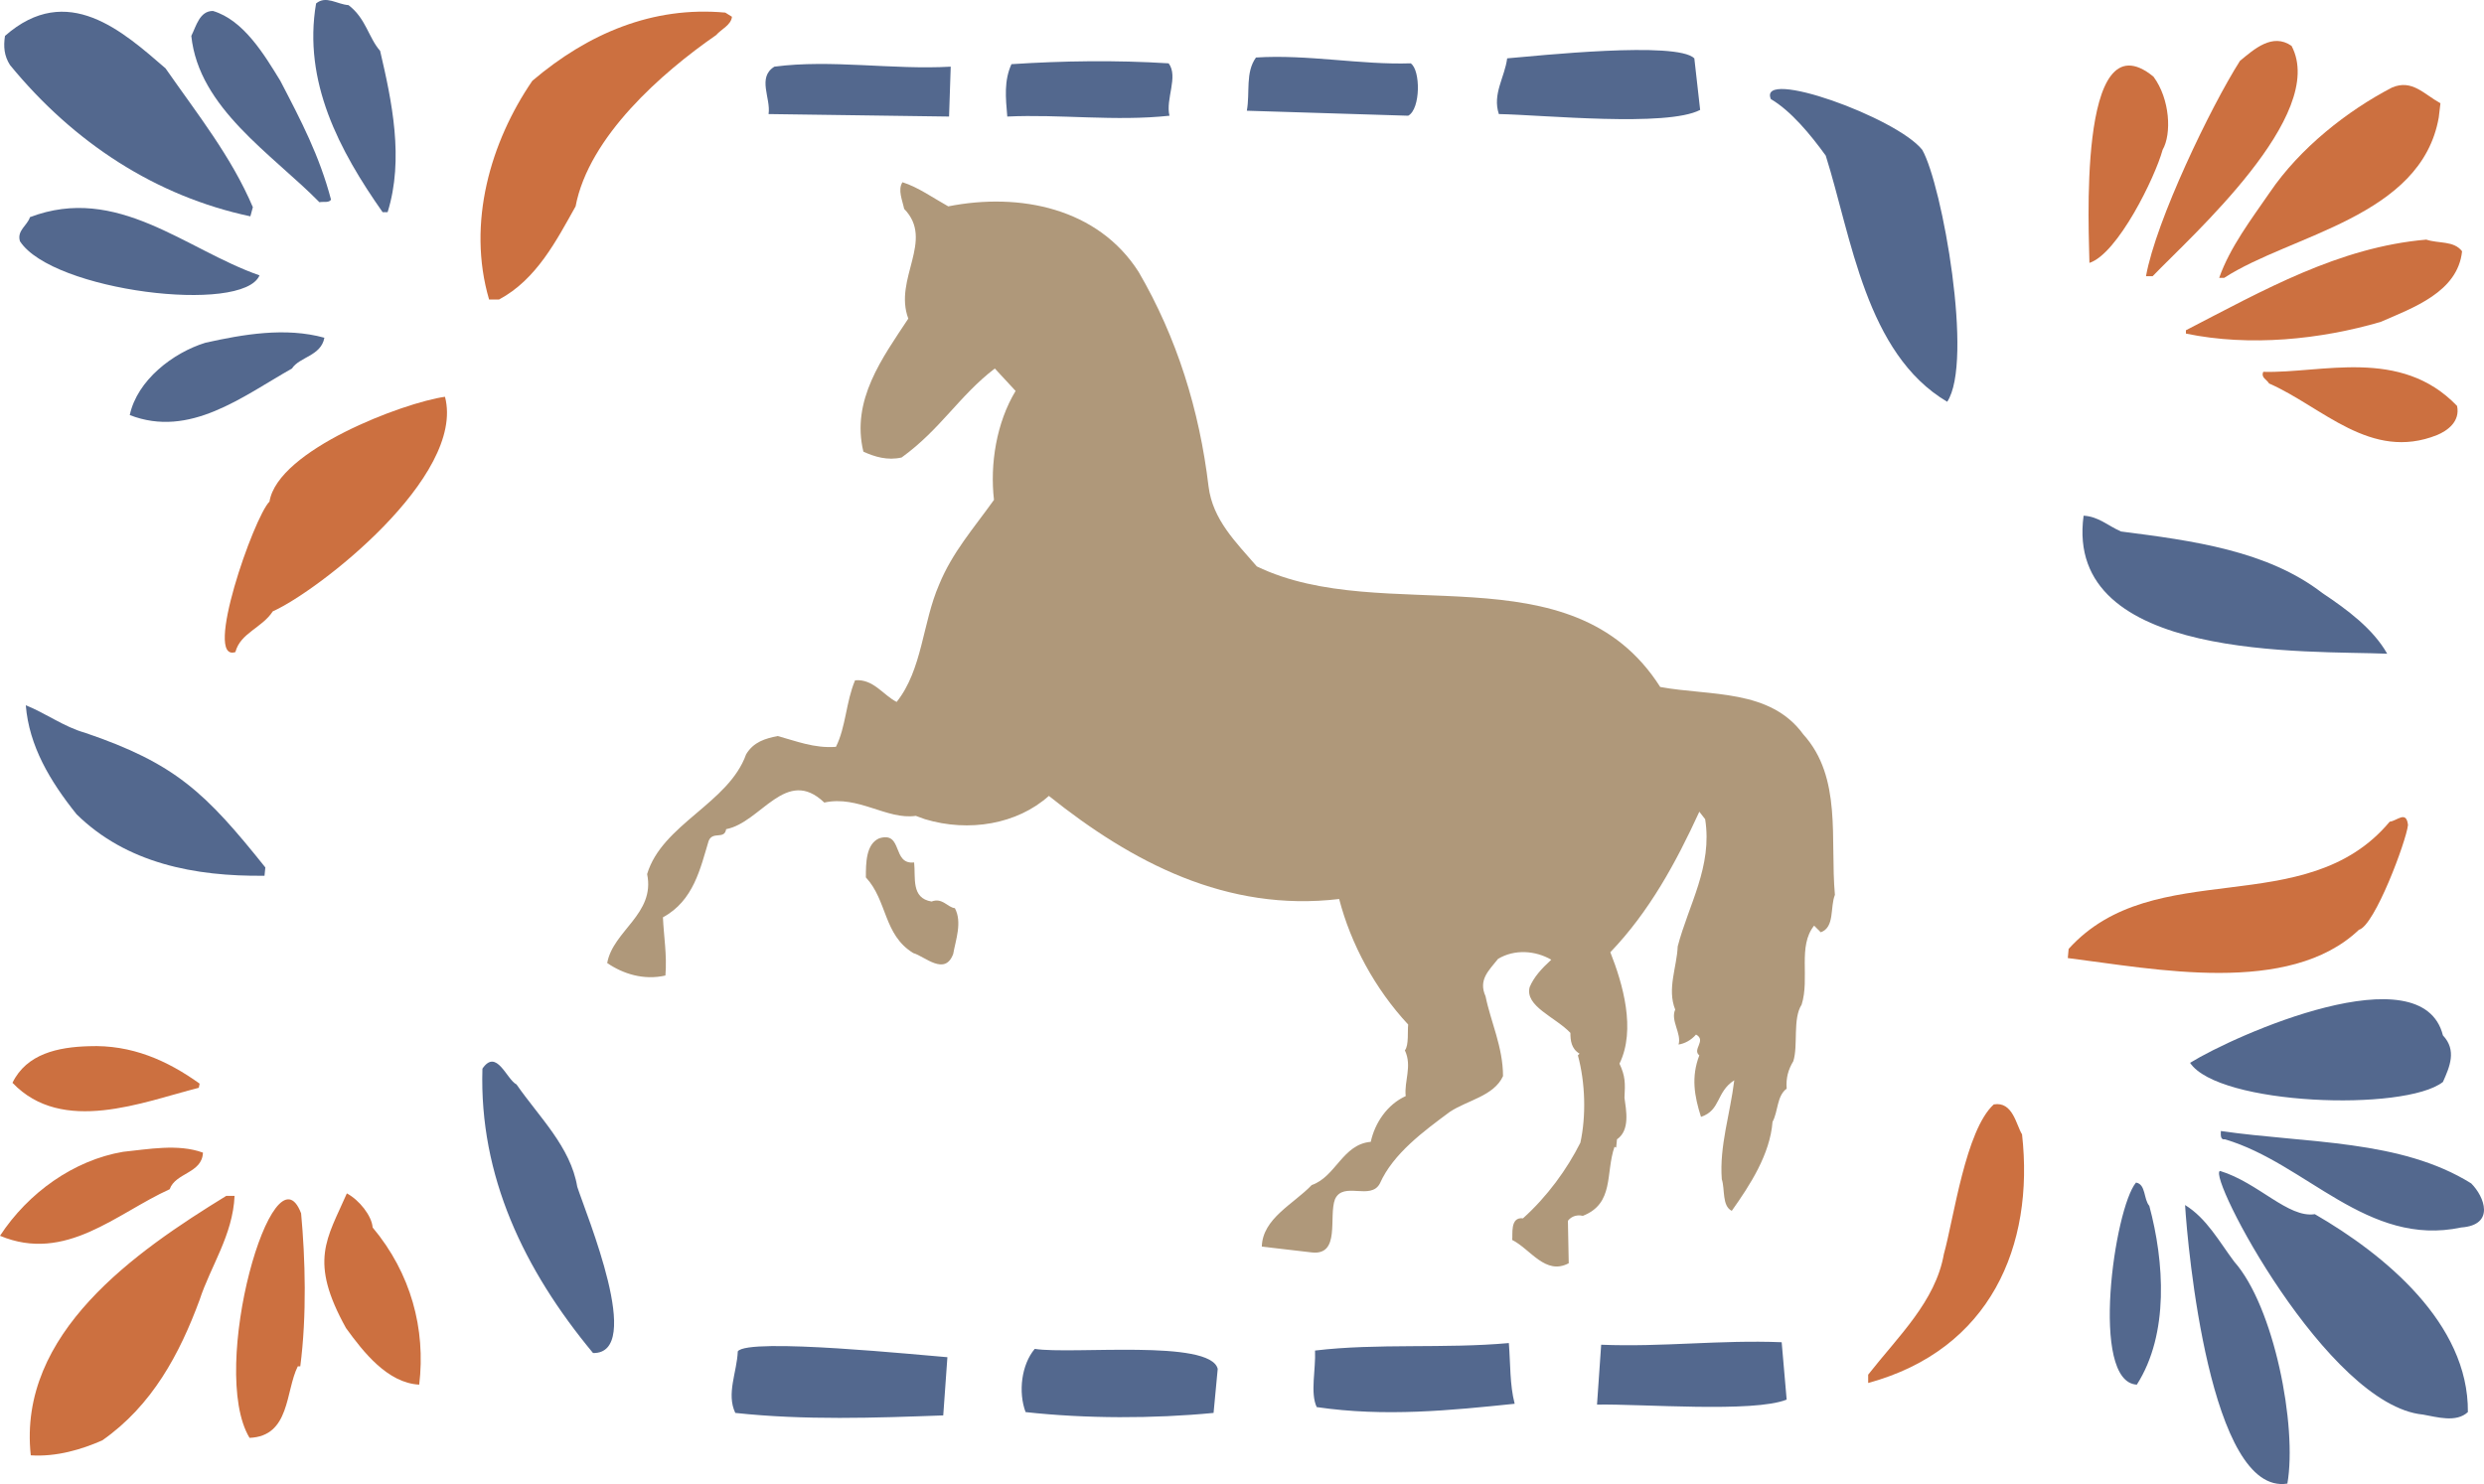
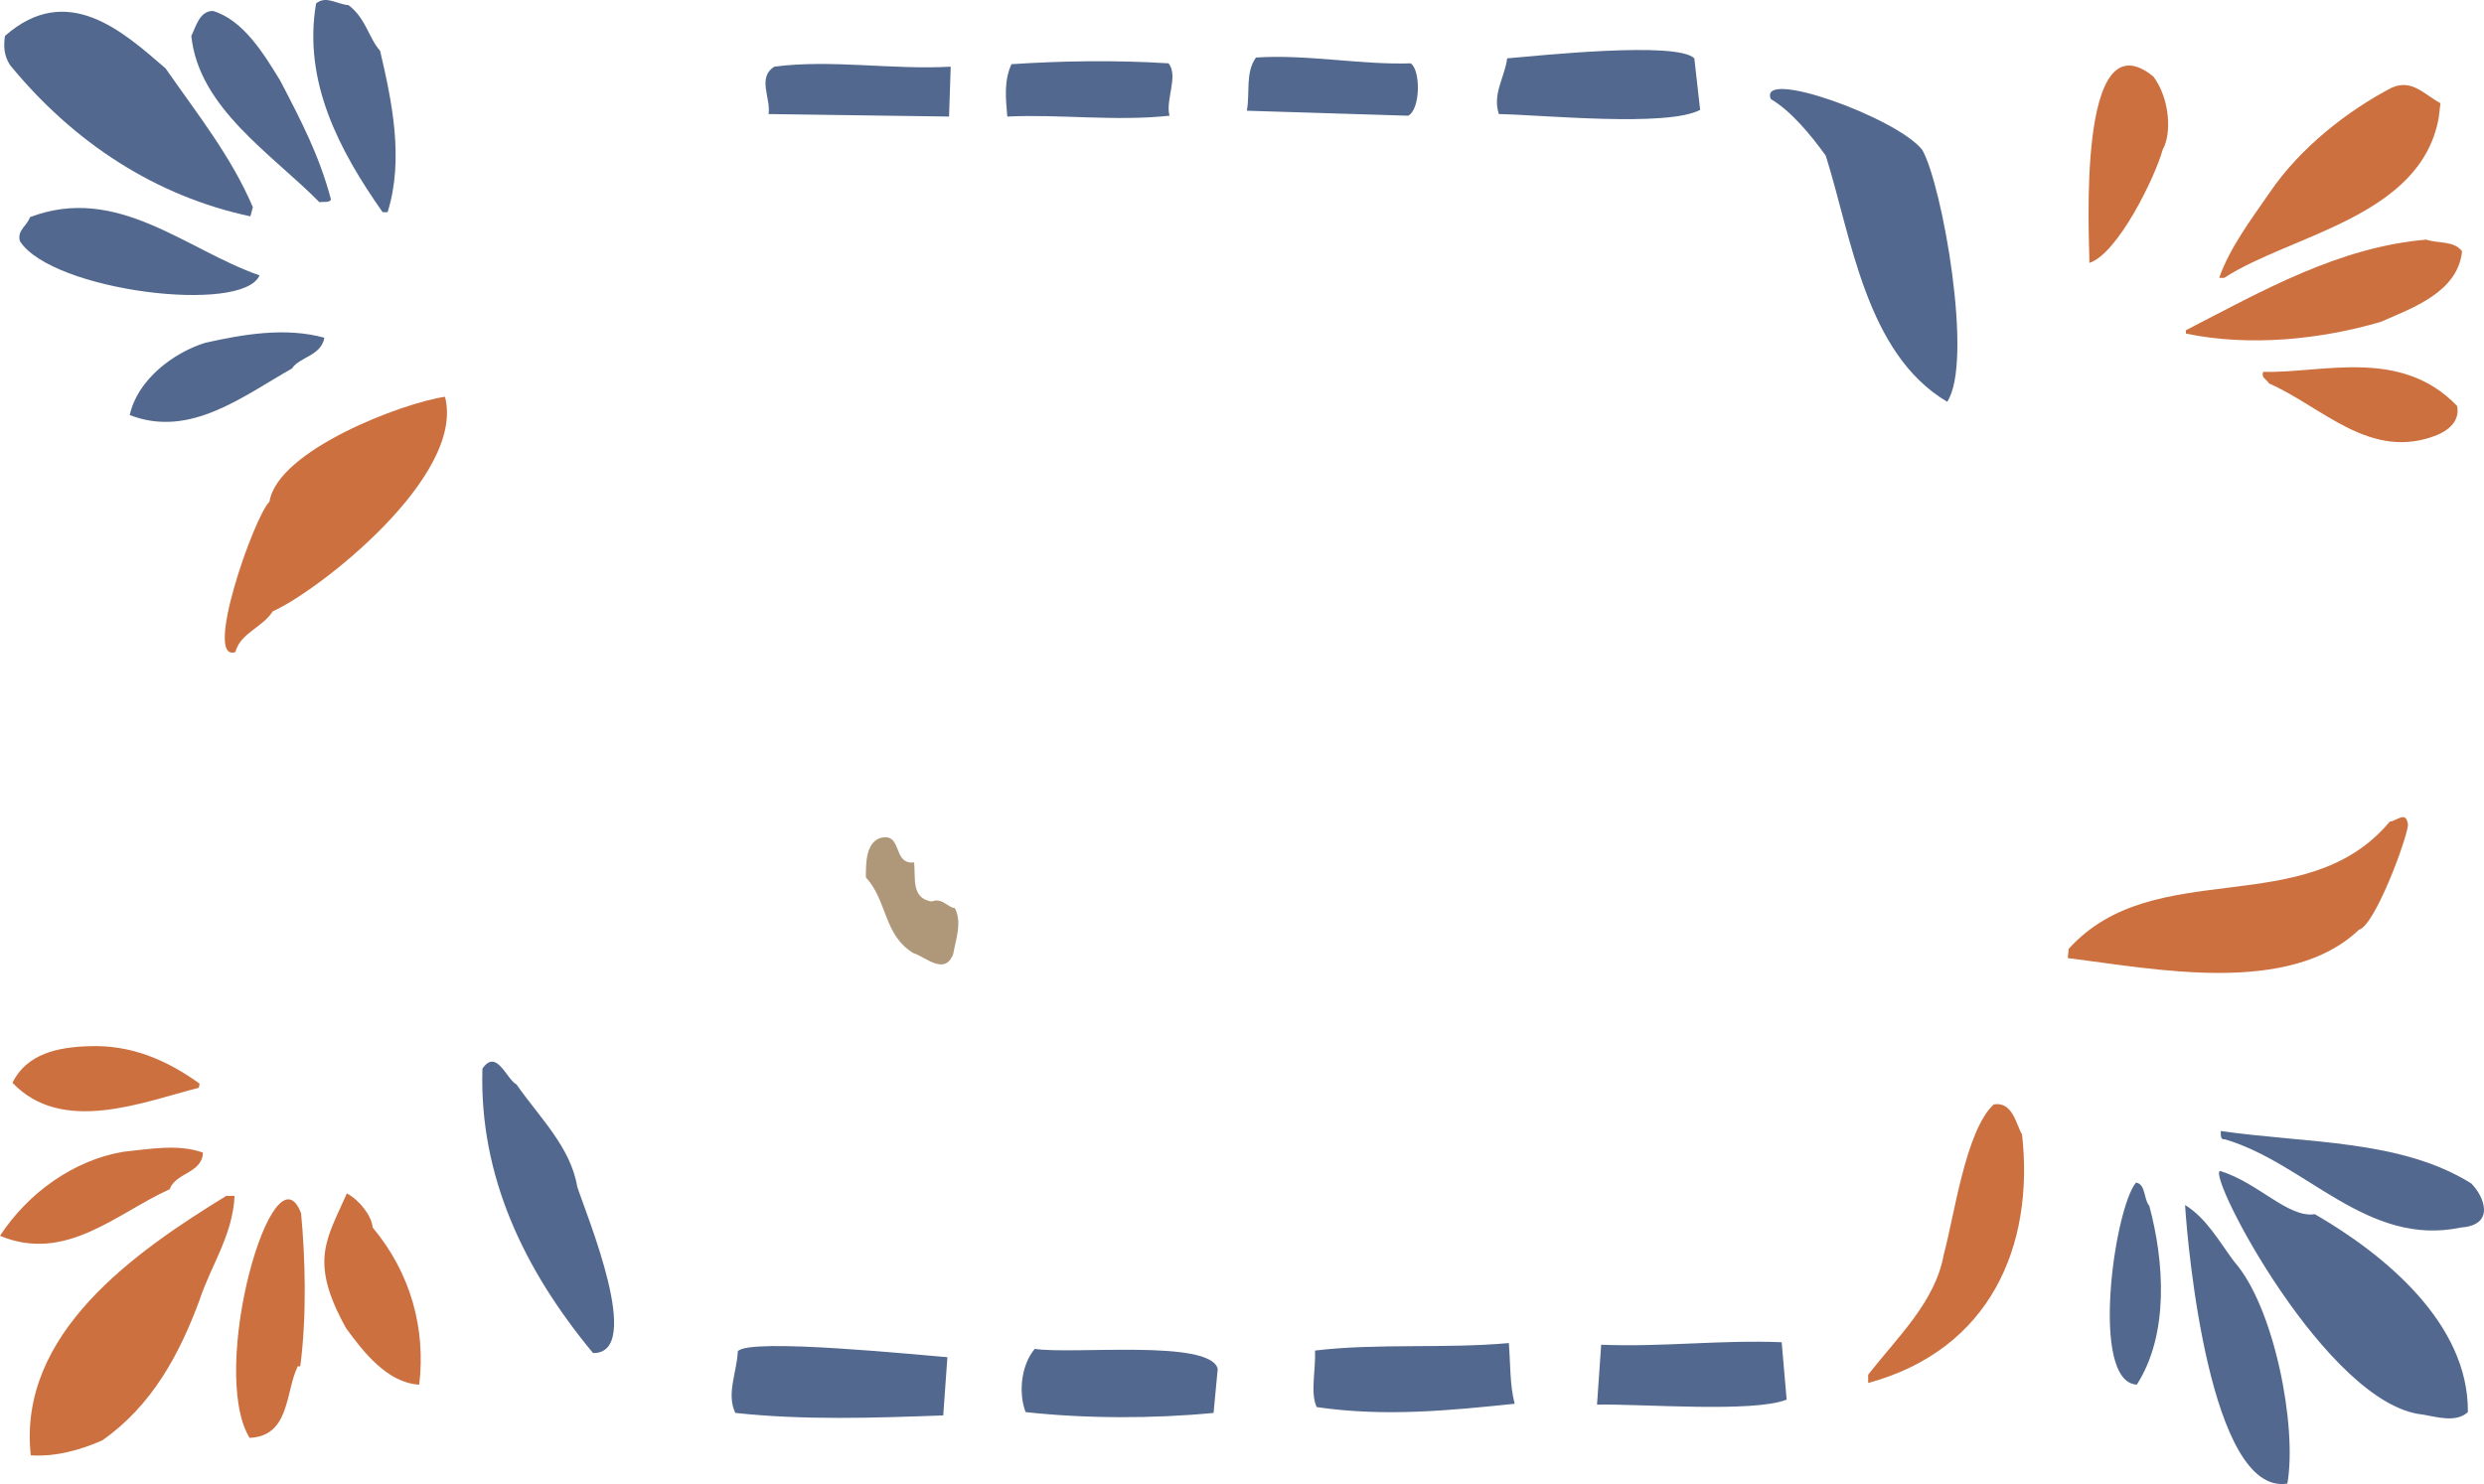
<svg xmlns="http://www.w3.org/2000/svg" width="286.692" height="171.332" viewBox="0 0 215.019 128.499">
-   <path d="M387.998 360.969c3.168 5.976-8.712 16.488-12.024 19.944h-.576c.864-4.824 5.616-14.688 8.136-18.648 1.224-1.008 2.808-2.448 4.464-1.296zm-135-2.52c-.072.72-.936 1.08-1.368 1.584-4.68 3.24-11.016 8.784-12.168 14.832-1.656 2.952-3.384 6.336-6.624 8.064h-.864c-1.944-6.624.144-13.68 3.744-18.936 4.824-4.104 10.44-6.48 16.704-5.904z" style="fill:#cc7040" transform="translate(-189.638 -356.997)" />
  <path d="M222.542 361.4c1.008 4.32 2.088 9.36.648 13.969h-.432c-3.744-5.328-6.912-11.304-5.76-18.072.864-.72 1.8.072 2.808.144 1.512 1.152 1.728 2.808 2.736 3.96zm113.76.649.504 4.464c-2.88 1.512-13.608.432-17.424.36-.576-1.728.504-3.168.72-4.824 2.592-.216 14.688-1.512 16.2 0z" style="fill:#53688e" transform="translate(-189.638 -356.997)" />
  <path d="M376.046 363.633c1.44 1.944 1.584 4.968.792 6.336-.648 2.376-3.888 9-6.336 9.792 0-2.016-1.152-21.6 5.544-16.128z" style="fill:#cc7040" transform="translate(-189.638 -356.997)" />
  <path d="M213.902 363.993c1.8 3.456 3.384 6.48 4.392 10.296-.216.288-.576.144-1.008.216-4.104-4.176-10.44-8.136-11.088-14.4.432-.864.72-2.16 1.872-2.16 2.664.792 4.464 3.816 5.832 6.048z" style="fill:#53688e" transform="translate(-189.638 -356.997)" />
  <path d="m400.886 365.937-.144 1.224c-1.512 8.64-12.816 10.152-18.576 13.896h-.432c.936-2.664 2.808-5.112 4.392-7.416 2.592-3.816 6.696-7.056 10.584-9.072 1.728-.72 2.736.576 4.176 1.368z" style="fill:#cc7040" transform="translate(-189.638 -356.997)" />
  <path d="M311.75 362.48c.864.577.864 3.96-.216 4.537l-13.968-.432c.288-1.584-.144-3.312.792-4.608 4.464-.288 9.072.648 13.392.504zm-107.784.433c2.808 4.032 5.688 7.632 7.56 12.024l-.216.792c-8.136-1.728-15.264-6.336-20.808-13.104-.504-.792-.576-1.584-.432-2.52 5.4-4.752 10.224-.36 13.896 2.808zm86.832-.433c.864 1.153-.288 3.097.072 4.537-4.68.504-9.504-.144-14.04.072-.144-1.656-.288-3.096.36-4.536 4.464-.288 9-.36 13.608-.072zm65.232 7.489c1.728 3.024 4.464 18.36 2.16 21.816-7.056-4.176-8.28-14.256-10.512-21.312-1.296-1.8-3.024-3.888-4.752-4.896-1.152-2.736 10.872 1.584 13.104 4.392zm-84.24-2.88-15.624-.216c.216-1.368-1.008-3.168.504-4.104 4.896-.648 10.224.288 15.264 0z" style="fill:#53688e" transform="translate(-189.638 -356.997)" />
-   <path d="M271.718 374.865c6.192-1.224 12.96.144 16.488 5.688 3.312 5.688 5.256 11.952 6.048 18.576.36 2.88 2.376 4.824 4.176 6.912 11.016 5.328 27.216-1.656 34.92 10.44 4.32.792 9.504.144 12.384 4.104 3.384 3.744 2.304 9.072 2.736 13.896-.432 1.08 0 2.808-1.224 3.24l-.576-.576c-1.44 1.8-.36 4.536-1.08 6.84-.792 1.224-.288 3.528-.72 4.896-.432.72-.648 1.44-.576 2.376-.864.648-.72 1.944-1.224 2.88-.216 2.808-1.944 5.472-3.528 7.704-.864-.432-.576-1.872-.864-2.736-.216-2.88.72-5.616 1.08-8.568-1.584 1.008-1.152 2.592-2.88 3.168-.576-1.8-.864-3.456-.144-5.328-.648-.504.648-1.296-.288-1.8-.432.504-1.008.792-1.512.864.288-.936-.72-2.088-.288-3.024-.72-1.8.144-3.672.216-5.472.936-3.6 3.024-6.912 2.376-11.016l-.504-.648c-2.016 4.392-4.32 8.64-7.704 12.168 1.08 2.736 2.232 6.696.792 9.648.504 1.08.504 1.656.432 2.952.144 1.08.504 2.808-.648 3.6l-.072.72-.144-.072c-.792 2.304 0 4.896-2.736 5.976-.648-.144-1.08.144-1.296.432l.072 3.672c-2.016 1.08-3.312-1.224-4.896-2.016.072-.432-.216-2.016.936-1.872 2.088-1.872 3.816-4.248 4.968-6.552.504-2.304.432-5.184-.216-7.56l.144-.144c-.72-.432-.792-1.152-.792-1.8-1.296-1.368-3.96-2.304-3.528-3.96.36-.864 1.008-1.584 1.872-2.376-1.368-.792-3.168-.936-4.608-.072-.792 1.008-1.728 1.8-1.08 3.24.432 2.16 1.512 4.392 1.512 6.912-.792 1.728-3.096 2.088-4.608 3.096-2.232 1.656-4.896 3.6-6.048 6.192-.792 1.512-3.168-.216-3.888 1.368-.576 1.512.504 4.896-2.016 4.608l-4.32-.504c.072-2.448 2.736-3.672 4.32-5.328 2.088-.72 2.664-3.528 5.112-3.744.36-1.656 1.44-3.24 3.024-3.96-.144-1.296.576-2.592-.072-3.96.36-.432.216-1.728.288-2.232-2.88-3.096-4.968-6.984-5.976-10.872-9.72 1.152-17.928-3.168-25.128-8.928-2.736 2.448-6.912 3.168-10.728 2.016l-.792-.288c-2.52.36-4.968-1.8-7.92-1.152-3.312-3.168-5.472 1.728-8.496 2.304-.144.936-1.152.144-1.512 1.008-.72 2.376-1.296 5.184-3.96 6.624.072 1.656.36 3.24.216 5.04-1.872.432-3.672-.144-5.04-1.08.504-2.808 4.176-4.248 3.456-7.704 1.296-4.32 7.056-6.12 8.568-10.368.648-1.08 1.656-1.368 2.736-1.584 1.584.432 3.168 1.08 5.04.936.864-1.728.864-3.888 1.656-5.76 1.584-.144 2.448 1.296 3.6 1.872 2.232-2.808 2.232-6.84 3.672-10.152 1.152-2.808 2.952-4.824 4.752-7.344-.36-3.096.216-6.696 1.872-9.432l-1.8-1.944c-3.096 2.376-4.68 5.256-8.064 7.704-1.224.288-2.376-.072-3.312-.504-1.08-4.464 1.656-8.136 3.888-11.52-1.296-3.456 2.304-6.768-.36-9.504-.144-.72-.576-1.656-.144-2.304 1.368.432 2.664 1.368 3.96 2.088z" style="fill:#af987a" transform="translate(-189.638 -356.997)" />
  <path d="M402.758 378.753c-.36 3.528-4.248 4.896-7.056 6.12-5.184 1.512-11.304 2.16-16.848 1.008v-.288c6.696-3.456 13.248-7.2 20.808-7.848 1.08.36 2.376.072 3.096 1.008z" style="fill:#cc7040" transform="translate(-189.638 -356.997)" />
  <path d="M212.102 380.84c-1.44 3.385-17.928 1.369-20.736-2.951-.288-.936.648-1.368.864-2.088 7.56-2.88 13.464 2.808 19.872 5.04z" style="fill:#53688e" transform="translate(-189.638 -356.997)" />
  <path d="M402.326 392.145c.288 1.368-.864 2.16-1.728 2.52-5.76 2.304-9.936-2.448-14.544-4.464-.216-.36-.72-.504-.504-1.008 5.04.144 11.88-2.16 16.776 2.952z" style="fill:#cc7040" transform="translate(-189.638 -356.997)" />
  <path d="M217.718 386.24c-.288 1.585-2.16 1.657-2.808 2.665-4.32 2.448-8.856 6.048-14.04 4.032.648-3.024 3.744-5.4 6.552-6.264 3.24-.72 6.912-1.368 10.296-.432z" style="fill:#53688e" transform="translate(-189.638 -356.997)" />
  <path d="M228.158 391.353c1.8 6.912-11.016 16.848-14.904 18.576-.936 1.44-2.808 1.872-3.24 3.528-2.808.936 1.584-11.664 2.952-13.032.72-4.464 11.592-8.568 15.192-9.072z" style="fill:#cc7040" transform="translate(-189.638 -356.997)" />
-   <path d="M373.238 403.017c6.192.792 12.672 1.656 17.424 5.328 2.16 1.44 4.392 3.096 5.616 5.256-6.696-.288-28.008.72-26.28-11.952 1.296.072 2.088.864 3.24 1.368zM196.982 420.44c7.848 2.665 10.44 5.185 15.624 11.665l-.072.72c-6.048.072-11.952-1.08-16.272-5.328-2.304-2.88-4.104-5.904-4.392-9.432 1.656.648 3.312 1.872 5.112 2.376z" style="fill:#53688e" transform="translate(-189.638 -356.997)" />
  <path d="M398.078 428.433c-.144 1.368-2.88 8.712-4.248 9.072-6.048 5.76-17.712 3.384-25.2 2.448l.072-.792c7.416-8.208 20.52-2.304 27.792-11.016.648-.072 1.44-1.008 1.584.288z" style="fill:#cc7040" transform="translate(-189.638 -356.997)" />
  <path d="m269.702 427.929-.792-.288.792.288" style="fill:none" transform="translate(-189.638 -356.997)" />
  <path d="M268.766 431.673c.144 1.296-.288 3.096 1.512 3.384.936-.36 1.368.504 2.016.576.648 1.224.072 2.736-.144 3.96-.72 1.944-2.448.216-3.456-.072-2.592-1.584-2.232-4.536-4.104-6.552 0-1.224 0-2.88 1.152-3.384 2.088-.648 1.08 2.304 3.024 2.088z" style="fill:#af987a" transform="translate(-189.638 -356.997)" />
-   <path d="M401.102 446.649c1.224 1.296.576 2.736 0 4.032-3.312 2.592-19.44 2.016-21.888-1.656 3.96-2.448 20.088-9.576 21.888-2.376z" style="fill:#53688e" transform="translate(-189.638 -356.997)" />
  <path d="M364.67 455.217c1.08 9.648-2.736 18.648-13.32 21.528v-.72c2.592-3.312 5.832-6.336 6.552-10.44.864-3.096 1.872-10.728 4.32-12.96 1.656-.288 1.944 1.8 2.448 2.592zm-157.752-4.392-.072.36c-4.824 1.224-11.808 4.104-16.128-.432 1.224-2.52 3.96-3.096 6.624-3.168 3.672-.144 6.768 1.224 9.576 3.24z" style="fill:#cc7040" transform="translate(-189.638 -356.997)" />
  <path d="M234.35 450.897c1.944 2.808 4.68 5.4 5.256 8.856.792 2.448 5.832 14.472 1.368 14.4-5.976-7.2-9.864-15.336-9.576-24.624 1.224-1.8 2.088.936 2.952 1.368zm169.2 8.568c1.152 1.152 2.088 3.6-.864 3.816-8.136 1.728-13.392-5.544-20.448-7.632-.432.072-.36-.432-.36-.72 7.488 1.08 15.552.72 21.672 4.536zm-13.536 2.664c5.976 3.456 13.32 9.432 13.248 17.136-1.008.936-2.664.432-3.888.216-8.28-.792-18.72-20.736-17.568-21.096 3.312 1.008 5.904 4.104 8.208 3.744zm-14.328-.72c1.296 4.824 1.728 11.088-1.08 15.48-4.104-.216-1.944-15.264-.072-17.496.864.144.648 1.44 1.152 2.016zm7.344 4.824c3.456 3.888 5.472 14.256 4.608 19.224-6.696 1.08-8.64-20.52-8.856-24.12 1.872 1.152 2.952 3.168 4.248 4.896z" style="fill:#53688e" transform="translate(-189.638 -356.997)" />
  <path d="M207.206 456.8c-.072 1.8-2.376 1.729-2.88 3.169-4.608 2.088-9 6.408-14.688 4.032 2.448-3.744 6.408-6.552 10.656-7.272 2.16-.216 4.752-.72 6.912.072zm14.688 6.48c3.312 3.96 4.608 8.785 4.032 13.609-2.736-.144-4.824-2.808-6.336-4.896-3.24-5.832-1.656-7.704.072-11.664 1.08.576 2.16 1.944 2.232 2.952zm-6.192-1.223c.36 3.888.504 8.856-.072 13.248h-.216c-1.08 2.16-.648 6.048-4.176 6.192-3.6-5.976 2.088-25.704 4.464-19.44zm-5.76-1.512c-.144 3.384-2.088 6.12-3.024 9-1.728 4.68-4.104 9.144-8.424 12.168-1.8.792-3.96 1.44-6.192 1.296-1.152-10.584 9.072-17.64 16.92-22.464z" style="fill:#cc7040" transform="translate(-189.638 -356.997)" />
  <path d="M344.294 478.185c-2.88 1.152-12.528.36-16.416.432l.36-5.184c5.328.216 10.296-.432 15.624-.216zm-24.048-4.896c.144 1.8.072 3.6.504 5.256-5.544.576-11.232 1.152-17.136.288-.576-1.224-.072-3.24-.144-4.896 5.4-.648 11.232-.144 16.776-.648zm-25.2 2.231-.36 3.817c-5.184.504-11.088.504-16.272-.072-.648-1.728-.36-4.104.792-5.472 3.24.504 15.192-.864 15.84 1.728zm-23.76 4.033c-5.904.216-12.024.432-18-.216-.792-1.656.144-3.528.216-5.328.864-1.224 16.128.36 18.144.504z" style="fill:#53688e" transform="translate(-189.638 -356.997)" />
</svg>